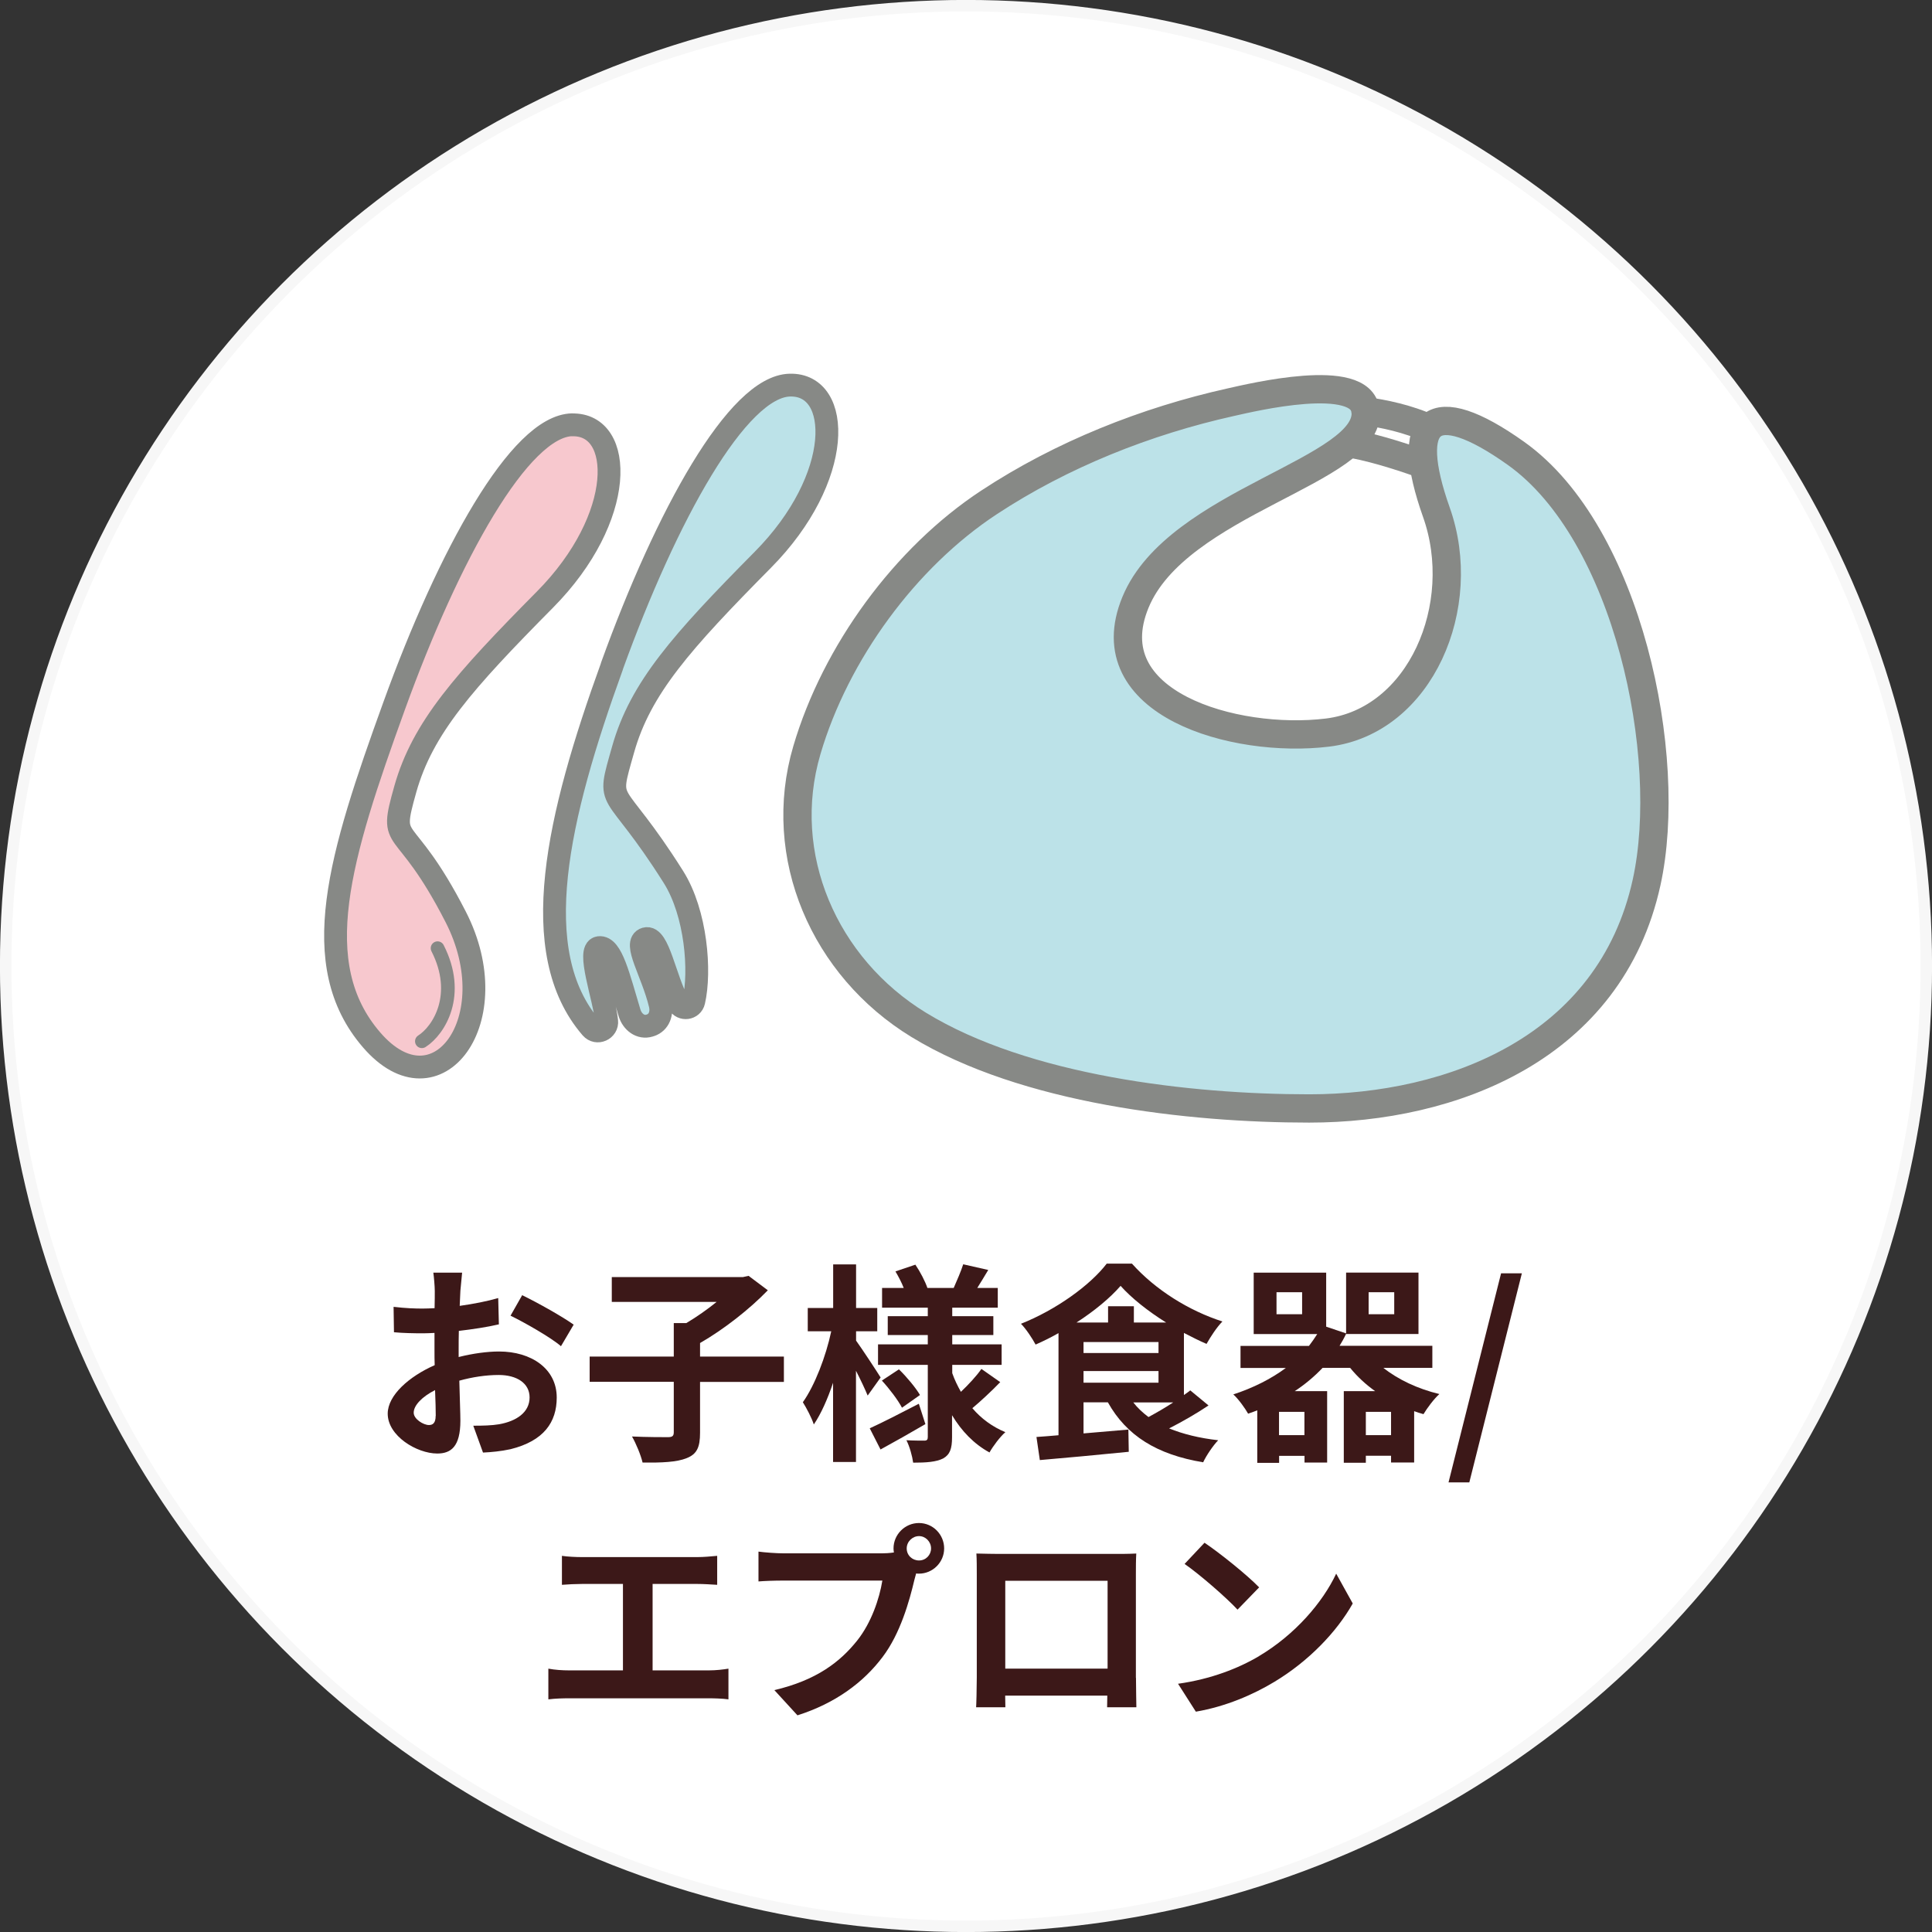
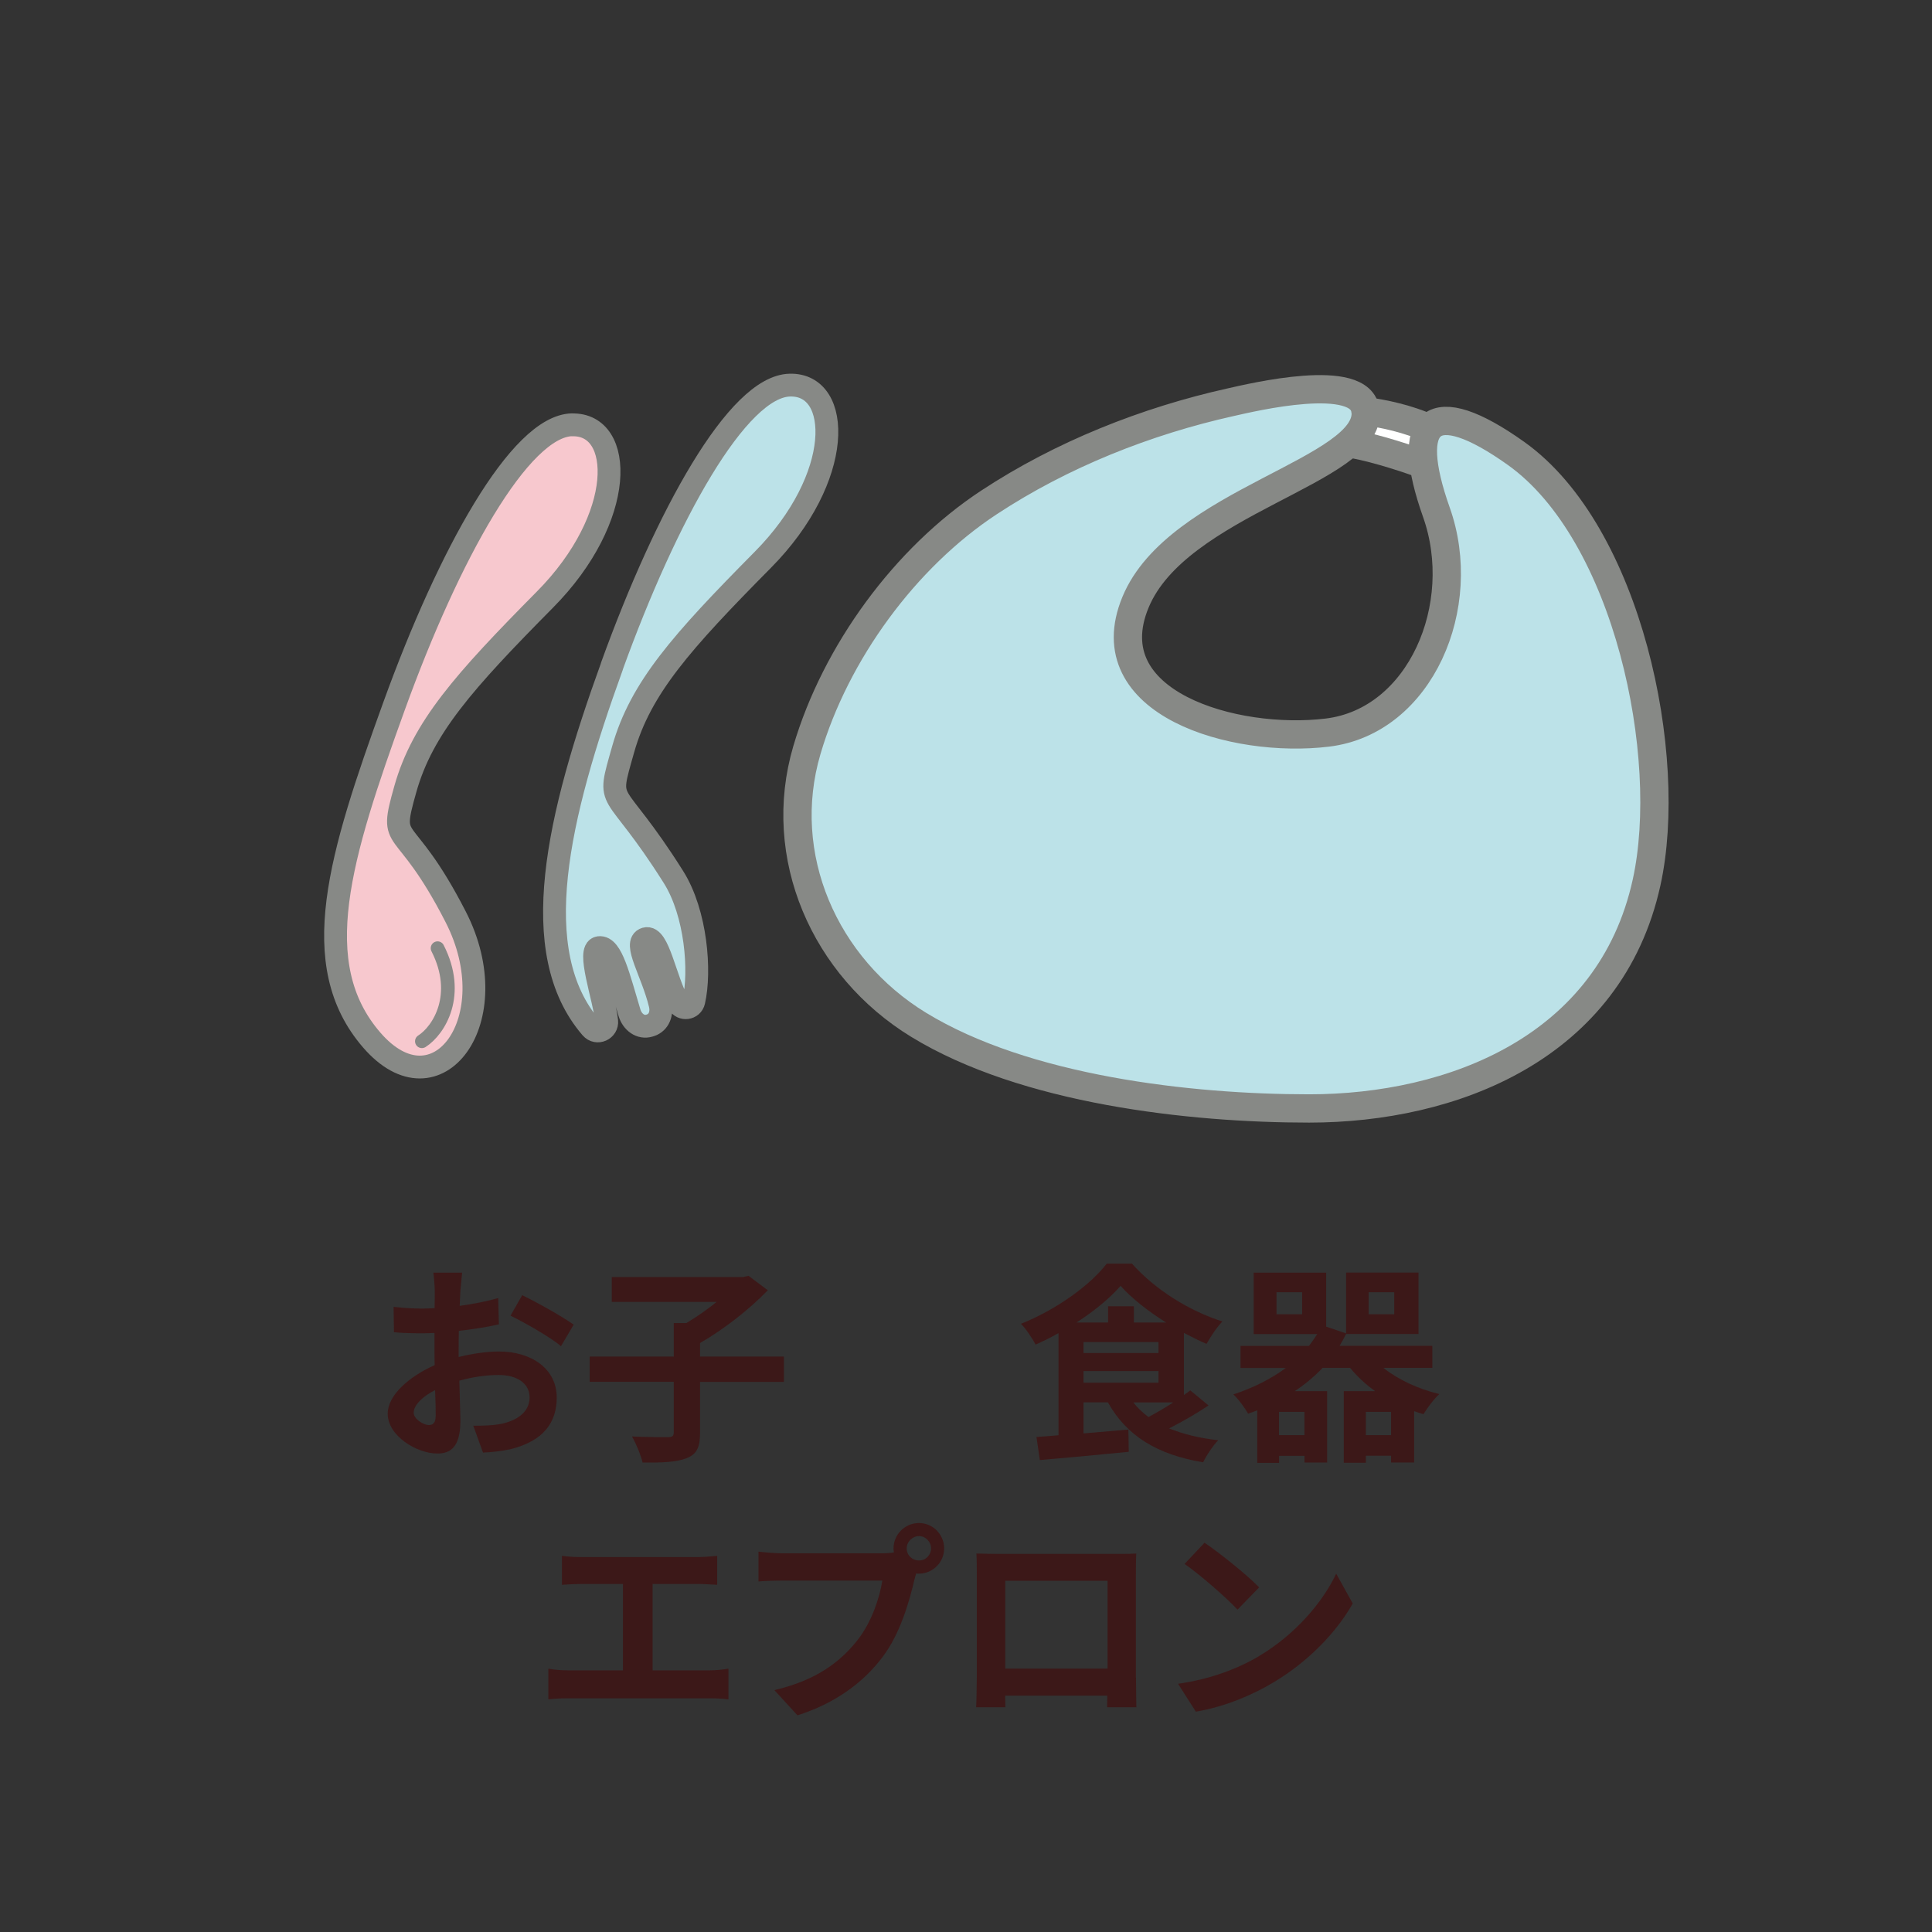
<svg xmlns="http://www.w3.org/2000/svg" id="_レイヤー_2" data-name="レイヤー 2" viewBox="0 0 200.72 200.72">
  <rect x="0" y="0" width="200.72" height="200.72" fill="#333333" stroke="none" />
  <defs>
    <style>
      .cls-1 {
        fill: none;
        stroke-width: 1.42px;
      }

      .cls-1, .cls-2, .cls-3, .cls-4, .cls-5 {
        stroke: #878986;
        stroke-linecap: round;
        stroke-linejoin: round;
      }

      .cls-2, .cls-3 {
        stroke-width: 2.94px;
      }

      .cls-2, .cls-4 {
        fill: #bce2e8;
      }

      .cls-3, .cls-6 {
        fill: #fff;
      }

      .cls-6 {
        stroke: #f7f7f7;
        stroke-miterlimit: 10;
        stroke-width: 1.19px;
      }

      .cls-4, .cls-5 {
        stroke-width: 2.37px;
      }

      .cls-7 {
        fill: #3c1818;
        stroke-width: 0px;
      }

      .cls-5 {
        fill: #f7c8ce;
      }
    </style>
  </defs>
  <g id="_レイヤー_1-2" data-name="レイヤー 1">
-     <circle class="cls-6" cx="100.36" cy="100.36" r="99.77" />
    <g>
      <path class="cls-7" d="m47.67,140.98c1.47-.37,2.97-.57,4.18-.57,3.34,0,5.99,1.78,5.99,4.78,0,2.57-1.34,4.51-4.8,5.37-1.01.22-2,.31-2.86.35l-1.01-2.79c.99,0,1.91-.02,2.68-.15,1.76-.31,3.17-1.21,3.17-2.79,0-1.47-1.32-2.33-3.21-2.33-1.34,0-2.75.22-4.09.59.04,1.74.11,3.41.11,4.16,0,2.71-.99,3.41-2.4,3.41-2.13,0-5.15-1.83-5.15-4.14,0-1.91,2.22-3.87,4.88-5.04-.02-.51-.02-1.01-.02-1.52v-1.83c-.42.02-.81.04-1.17.04-.99,0-2.09-.02-3.04-.11l-.04-2.64c1.28.15,2.22.18,3.01.18.4,0,.81-.02,1.25-.04.02-.77.02-1.41.02-1.78,0-.46-.09-1.52-.15-1.91h2.99c-.04.4-.13,1.34-.18,1.89-.02.48-.04,1.01-.07,1.56,1.43-.2,2.86-.48,4-.81l.07,2.73c-1.23.29-2.73.51-4.16.68-.02.66-.02,1.32-.02,1.96v.77Zm-2.4,6.12c0-.55-.02-1.54-.07-2.68-1.34.68-2.22,1.58-2.22,2.35,0,.66,1.01,1.28,1.58,1.28.4,0,.7-.2.7-.95Zm8.98-12.54c1.67.81,4.2,2.24,5.35,3.06l-1.32,2.24c-1.03-.9-3.87-2.51-5.24-3.17l1.21-2.13Z" />
      <path class="cls-7" d="m81.44,143.57h-8.71v5.28c0,1.52-.33,2.22-1.39,2.64-1.03.42-2.58.48-4.58.46-.18-.77-.68-1.98-1.1-2.71,1.52.07,3.21.07,3.72.07.46,0,.62-.11.62-.51v-5.24h-8.74v-2.62h8.74v-3.48h1.3c1.08-.64,2.2-1.43,3.15-2.2h-10.89v-2.58h13.62l.59-.13,2,1.5c-1.87,1.94-4.55,4.05-7.04,5.48v1.41h8.71v2.62Z" />
-       <path class="cls-7" d="m90.14,144.98c-.26-.64-.73-1.63-1.21-2.57v9.48h-2.38v-8.23c-.57,1.69-1.25,3.23-2,4.33-.24-.73-.77-1.72-1.14-2.31,1.23-1.72,2.4-4.77,2.95-7.37h-2.44v-2.42h2.64v-4.53h2.38v4.53h2.2v2.42h-2.2v.97c.59.81,2.18,3.23,2.55,3.83l-1.34,1.87Zm6.01,2.97c-1.54.9-3.26,1.87-4.67,2.64l-1.12-2.2c1.3-.59,3.23-1.58,5.1-2.55l.68,2.11Zm7.77-4.36c-.92.95-2.05,2-2.9,2.71.92,1.08,2.09,1.94,3.43,2.49-.55.48-1.28,1.45-1.65,2.11-1.61-.88-2.9-2.22-3.89-3.87v2.29c0,1.19-.22,1.8-.92,2.2-.73.37-1.76.44-3.12.44-.09-.68-.37-1.69-.7-2.33.75.04,1.61.04,1.87.04s.35-.11.35-.37v-7.5h-5.17v-2.13h5.17v-.97h-4.16v-1.96h4.16v-.88h-4.75v-2.05h2.25c-.22-.57-.55-1.19-.86-1.72l2.07-.7c.51.75,1.03,1.76,1.25,2.42h2.73c.33-.75.77-1.76.99-2.46l2.6.59c-.4.66-.79,1.32-1.14,1.87h2.13v2.05h-4.73v.88h4.27v1.96h-4.27v.97h5.13v2.13h-5.13v.86c.24.68.55,1.32.9,1.94.77-.73,1.63-1.65,2.13-2.38l1.98,1.39Zm-10.52-1.32c.81.79,1.74,1.91,2.18,2.66l-1.87,1.32c-.4-.77-1.3-1.96-2.09-2.82l1.78-1.17Z" />
      <path class="cls-7" d="m125.55,146.02c-1.25.84-2.73,1.69-4.09,2.38,1.45.59,3.15,1.01,5.1,1.23-.53.55-1.23,1.58-1.56,2.29-4.8-.79-7.97-2.77-9.9-6.23h-2.53v3.23l4.66-.4.04,2.31c-3.26.33-6.71.64-9.24.86l-.35-2.4c.68-.04,1.45-.11,2.29-.18v-10.61c-.77.44-1.58.84-2.38,1.19-.33-.62-.99-1.63-1.52-2.16,3.61-1.43,7.17-3.98,8.91-6.25h2.62c2.46,2.75,5.96,4.91,9.4,6.01-.62.64-1.21,1.56-1.65,2.33-.77-.33-1.56-.73-2.35-1.14v6.45c.24-.15.46-.33.66-.48l1.89,1.56Zm-4.4-8.62c-1.87-1.17-3.59-2.53-4.73-3.81-1.08,1.25-2.71,2.6-4.58,3.81h3.28v-1.69h2.68v1.69h3.34Zm-8.58,3.17h7.79v-1.14h-7.79v1.14Zm0,3.08h7.79v-1.21h-7.79v1.21Zm5.17,2.05c.44.57.97,1.06,1.58,1.52.81-.44,1.74-.97,2.57-1.52h-4.16Z" />
      <path class="cls-7" d="m143.71,142.1c1.54,1.23,3.61,2.2,5.83,2.73-.57.51-1.28,1.47-1.65,2.09-.33-.09-.66-.2-.97-.31v5.33h-2.4v-.7h-2.62v.73h-2.29v-7.44h3.26c-.99-.7-1.87-1.52-2.6-2.42h-2.86c-.86.9-1.83,1.72-2.9,2.42h3.37v7.42h-2.35v-.7h-2.64v.73h-2.27v-5.46c-.31.13-.62.24-.95.35-.31-.55-1.03-1.56-1.54-2,2.07-.68,3.92-1.61,5.46-2.75h-4.71v-2.29h7.11c.31-.4.59-.81.86-1.23h-6.6v-6.38h7.53v5.61l2.07.7v-6.32h7.52v6.38h-7.52v-.02c-.2.44-.44.86-.68,1.25h9.64v2.29h-5.08Zm-8.43-7.85h-2.66v2.29h2.66v-2.29Zm.24,12.43h-2.64v2.42h2.64v-2.42Zm9,2.42v-2.42h-2.62v2.42h2.62Zm-2.33-12.56h2.66v-2.29h-2.66v2.29Z" />
-       <path class="cls-7" d="m155.95,132.29h2.16l-5.46,21.72h-2.16l5.46-21.72Z" />
      <path class="cls-7" d="m73.63,173.54c.79,0,1.5-.09,2.05-.18v3.19c-.62-.09-1.54-.11-2.05-.11h-14.5c-.66,0-1.43.02-2.16.11v-3.19c.68.13,1.47.18,2.16.18h5.59v-8.98h-4.25c-.59,0-1.54.04-2.09.09v-3.01c.57.09,1.47.13,2.09.13h11.97c.66,0,1.43-.07,2.07-.13v3.01c-.66-.04-1.43-.09-2.07-.09h-4.64v8.98h5.83Z" />
      <path class="cls-7" d="m91.62,161.38c.31,0,.77-.02,1.25-.09-.02-.13-.04-.26-.04-.42,0-1.45,1.19-2.64,2.64-2.64s2.62,1.19,2.62,2.64-1.19,2.62-2.62,2.62c-.09,0-.2,0-.29-.02l-.18.66c-.51,2.16-1.45,5.57-3.3,8.01-1.98,2.64-4.91,4.82-8.85,6.07l-2.4-2.62c4.38-1.03,6.84-2.93,8.62-5.17,1.45-1.83,2.29-4.31,2.6-6.21h-10.25c-1.01,0-2.05.04-2.62.09v-3.1c.64.09,1.89.18,2.62.18h10.19Zm5.11-.51c0-.7-.57-1.28-1.25-1.28s-1.28.57-1.28,1.28.57,1.25,1.28,1.25,1.25-.57,1.25-1.25Z" />
      <path class="cls-7" d="m118.02,174.31c0,.86.04,2.97.04,3.06h-3.04l.02-1.21h-10.61l.02,1.21h-3.04c.02-.11.07-2.02.07-3.08v-10.76c0-.62,0-1.52-.04-2.13.9.02,1.74.04,2.33.04h12.1c.55,0,1.39,0,2.18-.04-.04.66-.04,1.47-.04,2.13v10.78Zm-13.58-10.08v9.13h10.63v-9.13h-10.63Z" />
      <path class="cls-7" d="m130.81,172.05c3.74-2.22,6.62-5.59,8.01-8.56l1.72,3.1c-1.67,2.97-4.6,6.01-8.14,8.14-2.22,1.34-5.06,2.57-8.16,3.1l-1.85-2.9c3.43-.48,6.29-1.61,8.43-2.88Zm0-7.13l-2.24,2.31c-1.14-1.23-3.89-3.63-5.5-4.75l2.07-2.2c1.54,1.03,4.4,3.32,5.68,4.64Z" />
    </g>
    <g>
      <path class="cls-3" d="m139.6,42.51s6.42.19,10.77,3.02v3.66s-8.31-3.4-12.47-3.34l1.7-3.34Z" />
      <path class="cls-2" d="m141.86,42.7c-.38-4.18-11.94-1.37-13.97-.92-8.82,1.96-17.58,5.44-25.13,10.41-8.72,5.73-15.95,15.62-18.93,25.74-3.24,10.99,1.81,22.55,11.61,28.54,11.06,6.76,28.17,8.69,40.57,8.69,14.87,0,31.28-6.28,35.06-23.49,2.88-13.09-1.93-36.27-13.56-44.56-8.79-6.26-11.72-3.59-8.28,6.11,3.45,9.7-1.64,21.71-11.32,22.89-9.68,1.18-24.29-3.04-19.94-13.54,4.34-10.5,24.48-13.64,23.91-19.87Z" />
    </g>
    <g>
      <path class="cls-5" d="m59.44,44.13c-5.43.13-12.81,13.5-18.49,29.2-5.68,15.69-9.13,26.83-2.35,34.7,6.78,7.88,14.21-2.11,8.74-12.78s-7.03-6.9-5.23-13.27c1.8-6.37,6.07-11.16,14.51-19.69,8.45-8.53,8.24-18.29,2.81-18.15Z" />
      <path class="cls-1" d="m43.83,108.18c1.79-1.14,4.09-4.85,1.63-9.67" />
      <path class="cls-4" d="m63.58,69.21c-5.68,15.69-8.95,29.68-2.17,37.56,0,0,.01.01.02.02.58.68,1.7.18,1.6-.71-.26-2.42-2.1-7.47-.79-7.63s2.04,3.07,3.16,6.77c.29.95,1.14,1.62,2.08,1.33.03,0,.06-.02.1-.03.9-.3,1.23-1.26,1-2.18-.81-3.35-2.85-6.42-1.51-6.81s2.01,4.17,3.41,6.71c.38.7,1.43.56,1.6-.22.71-3.09.26-9.13-2.11-12.9-6.39-10.14-7.03-6.9-5.23-13.27,1.8-6.37,6.07-11.16,14.51-19.69,8.45-8.53,8.24-18.29,2.81-18.15-5.43.13-12.81,13.5-18.49,29.2Z" />
    </g>
  </g>
</svg>